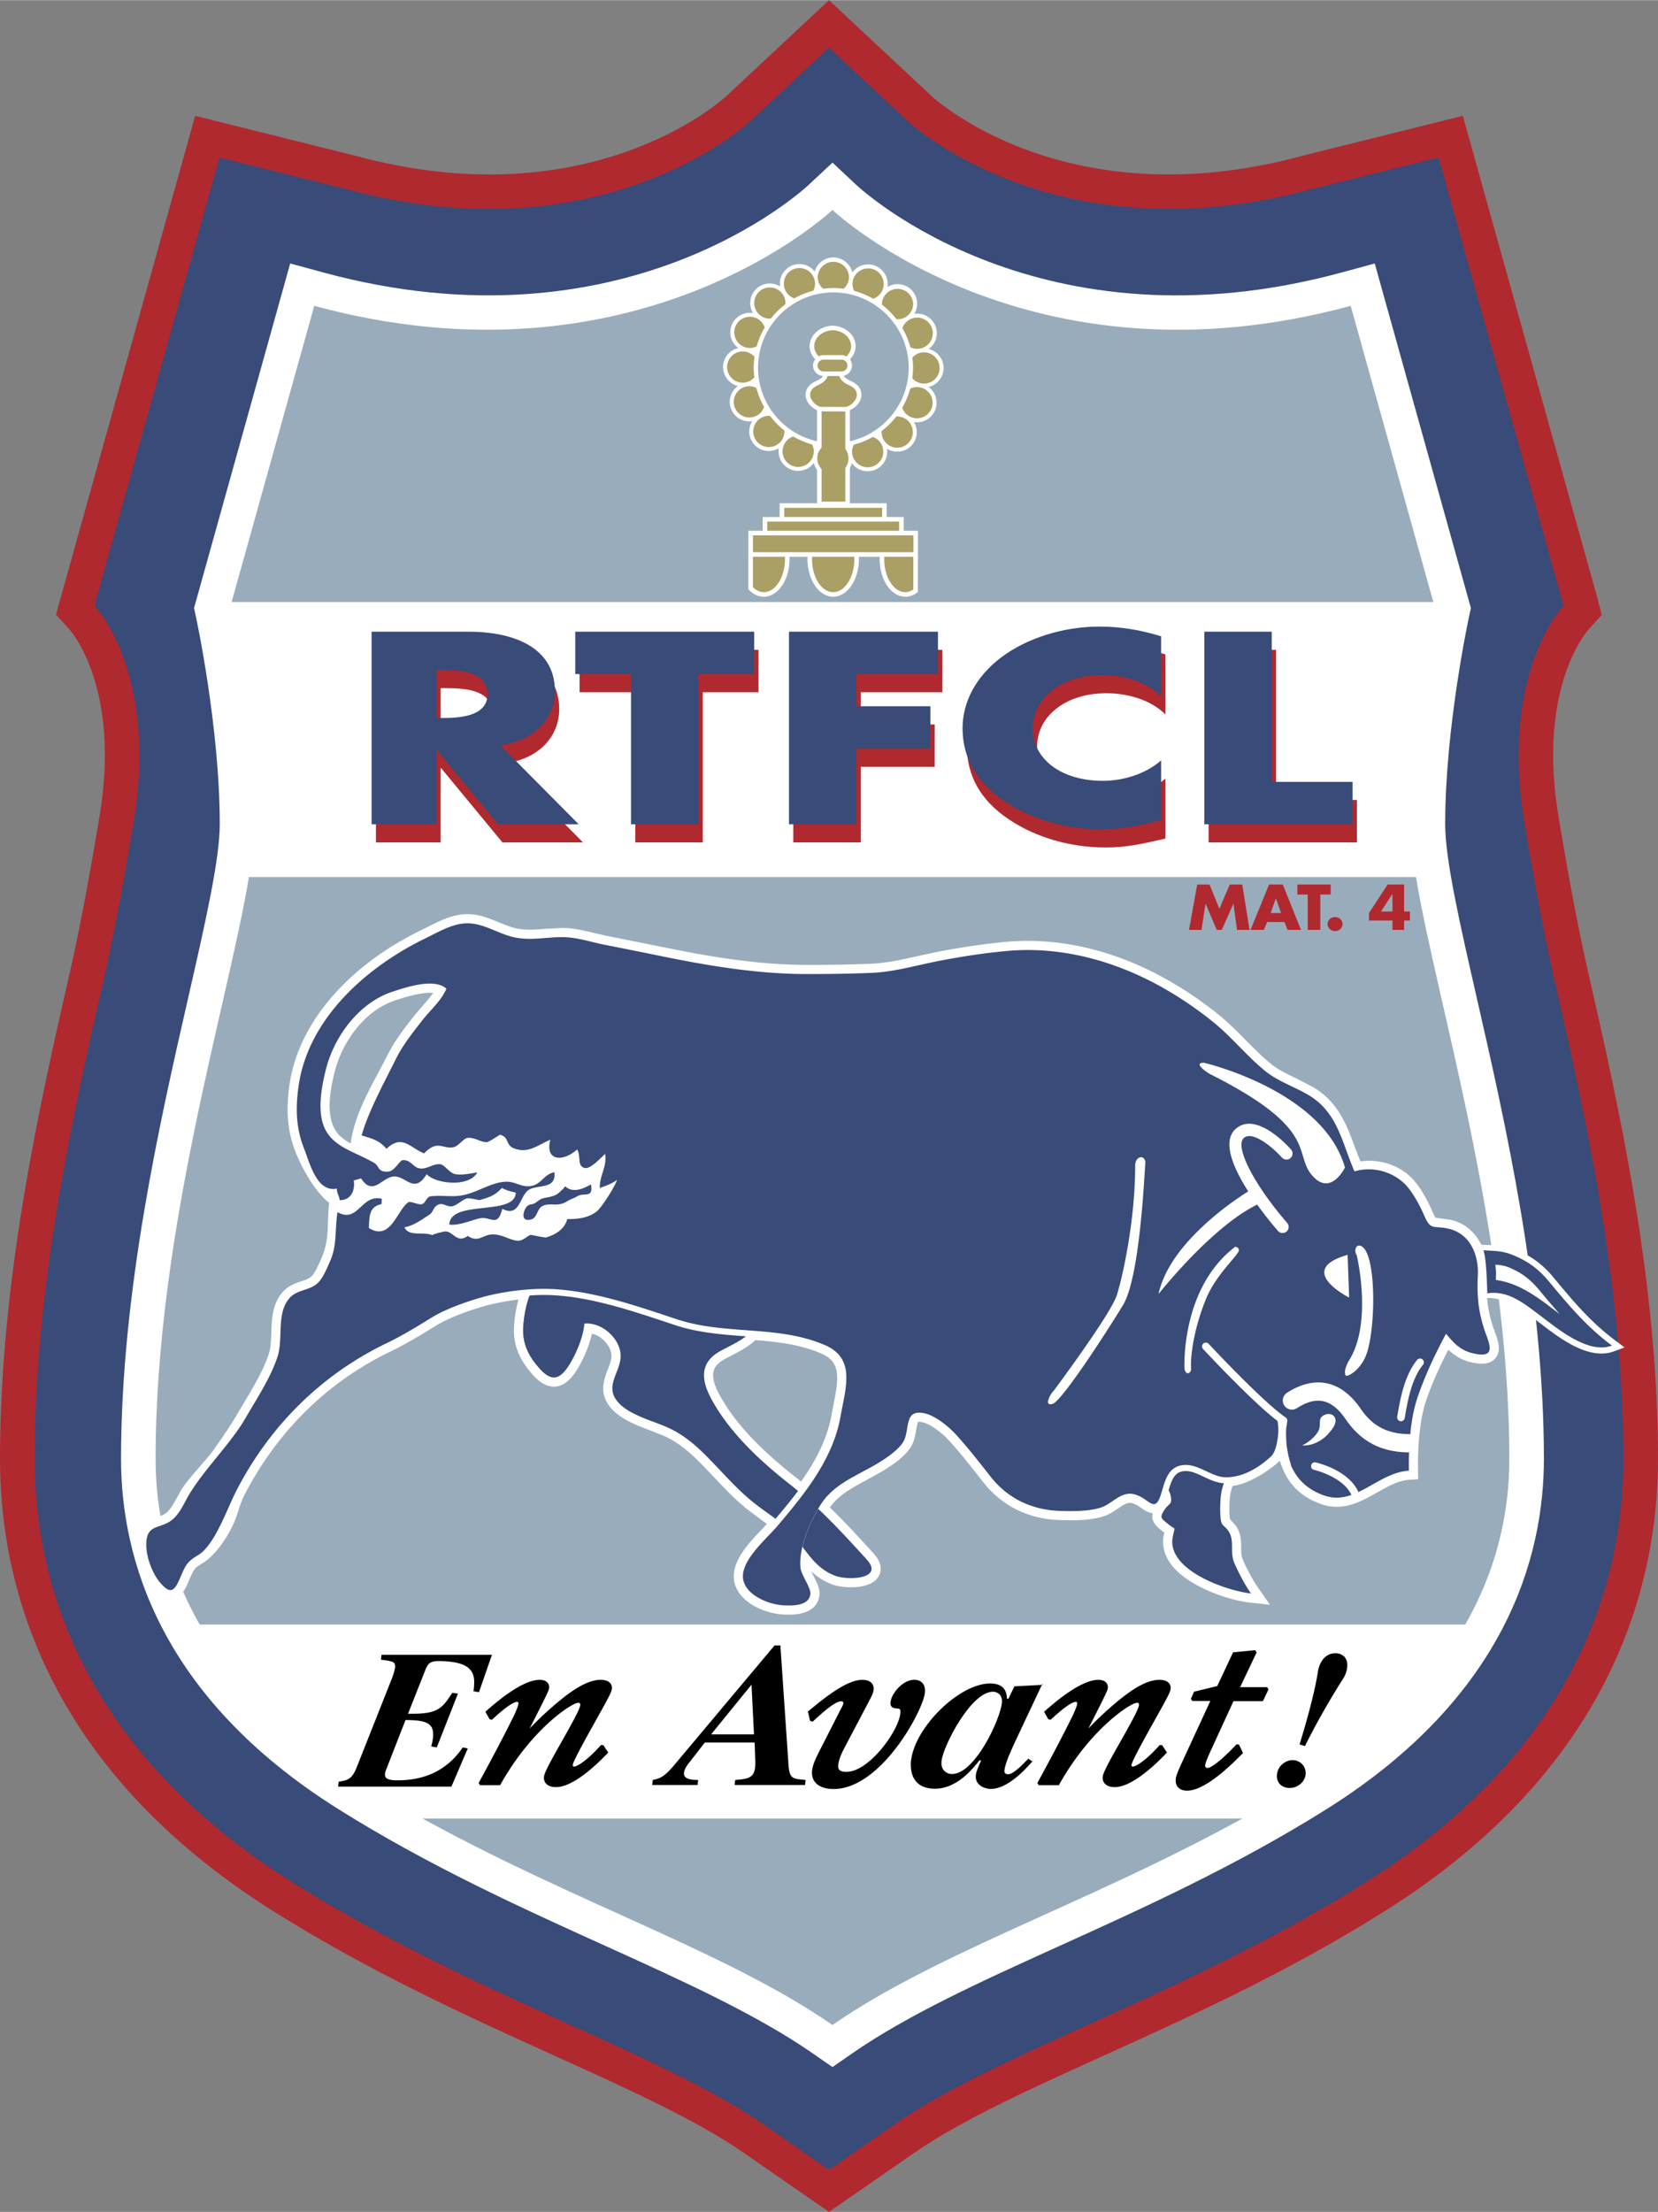
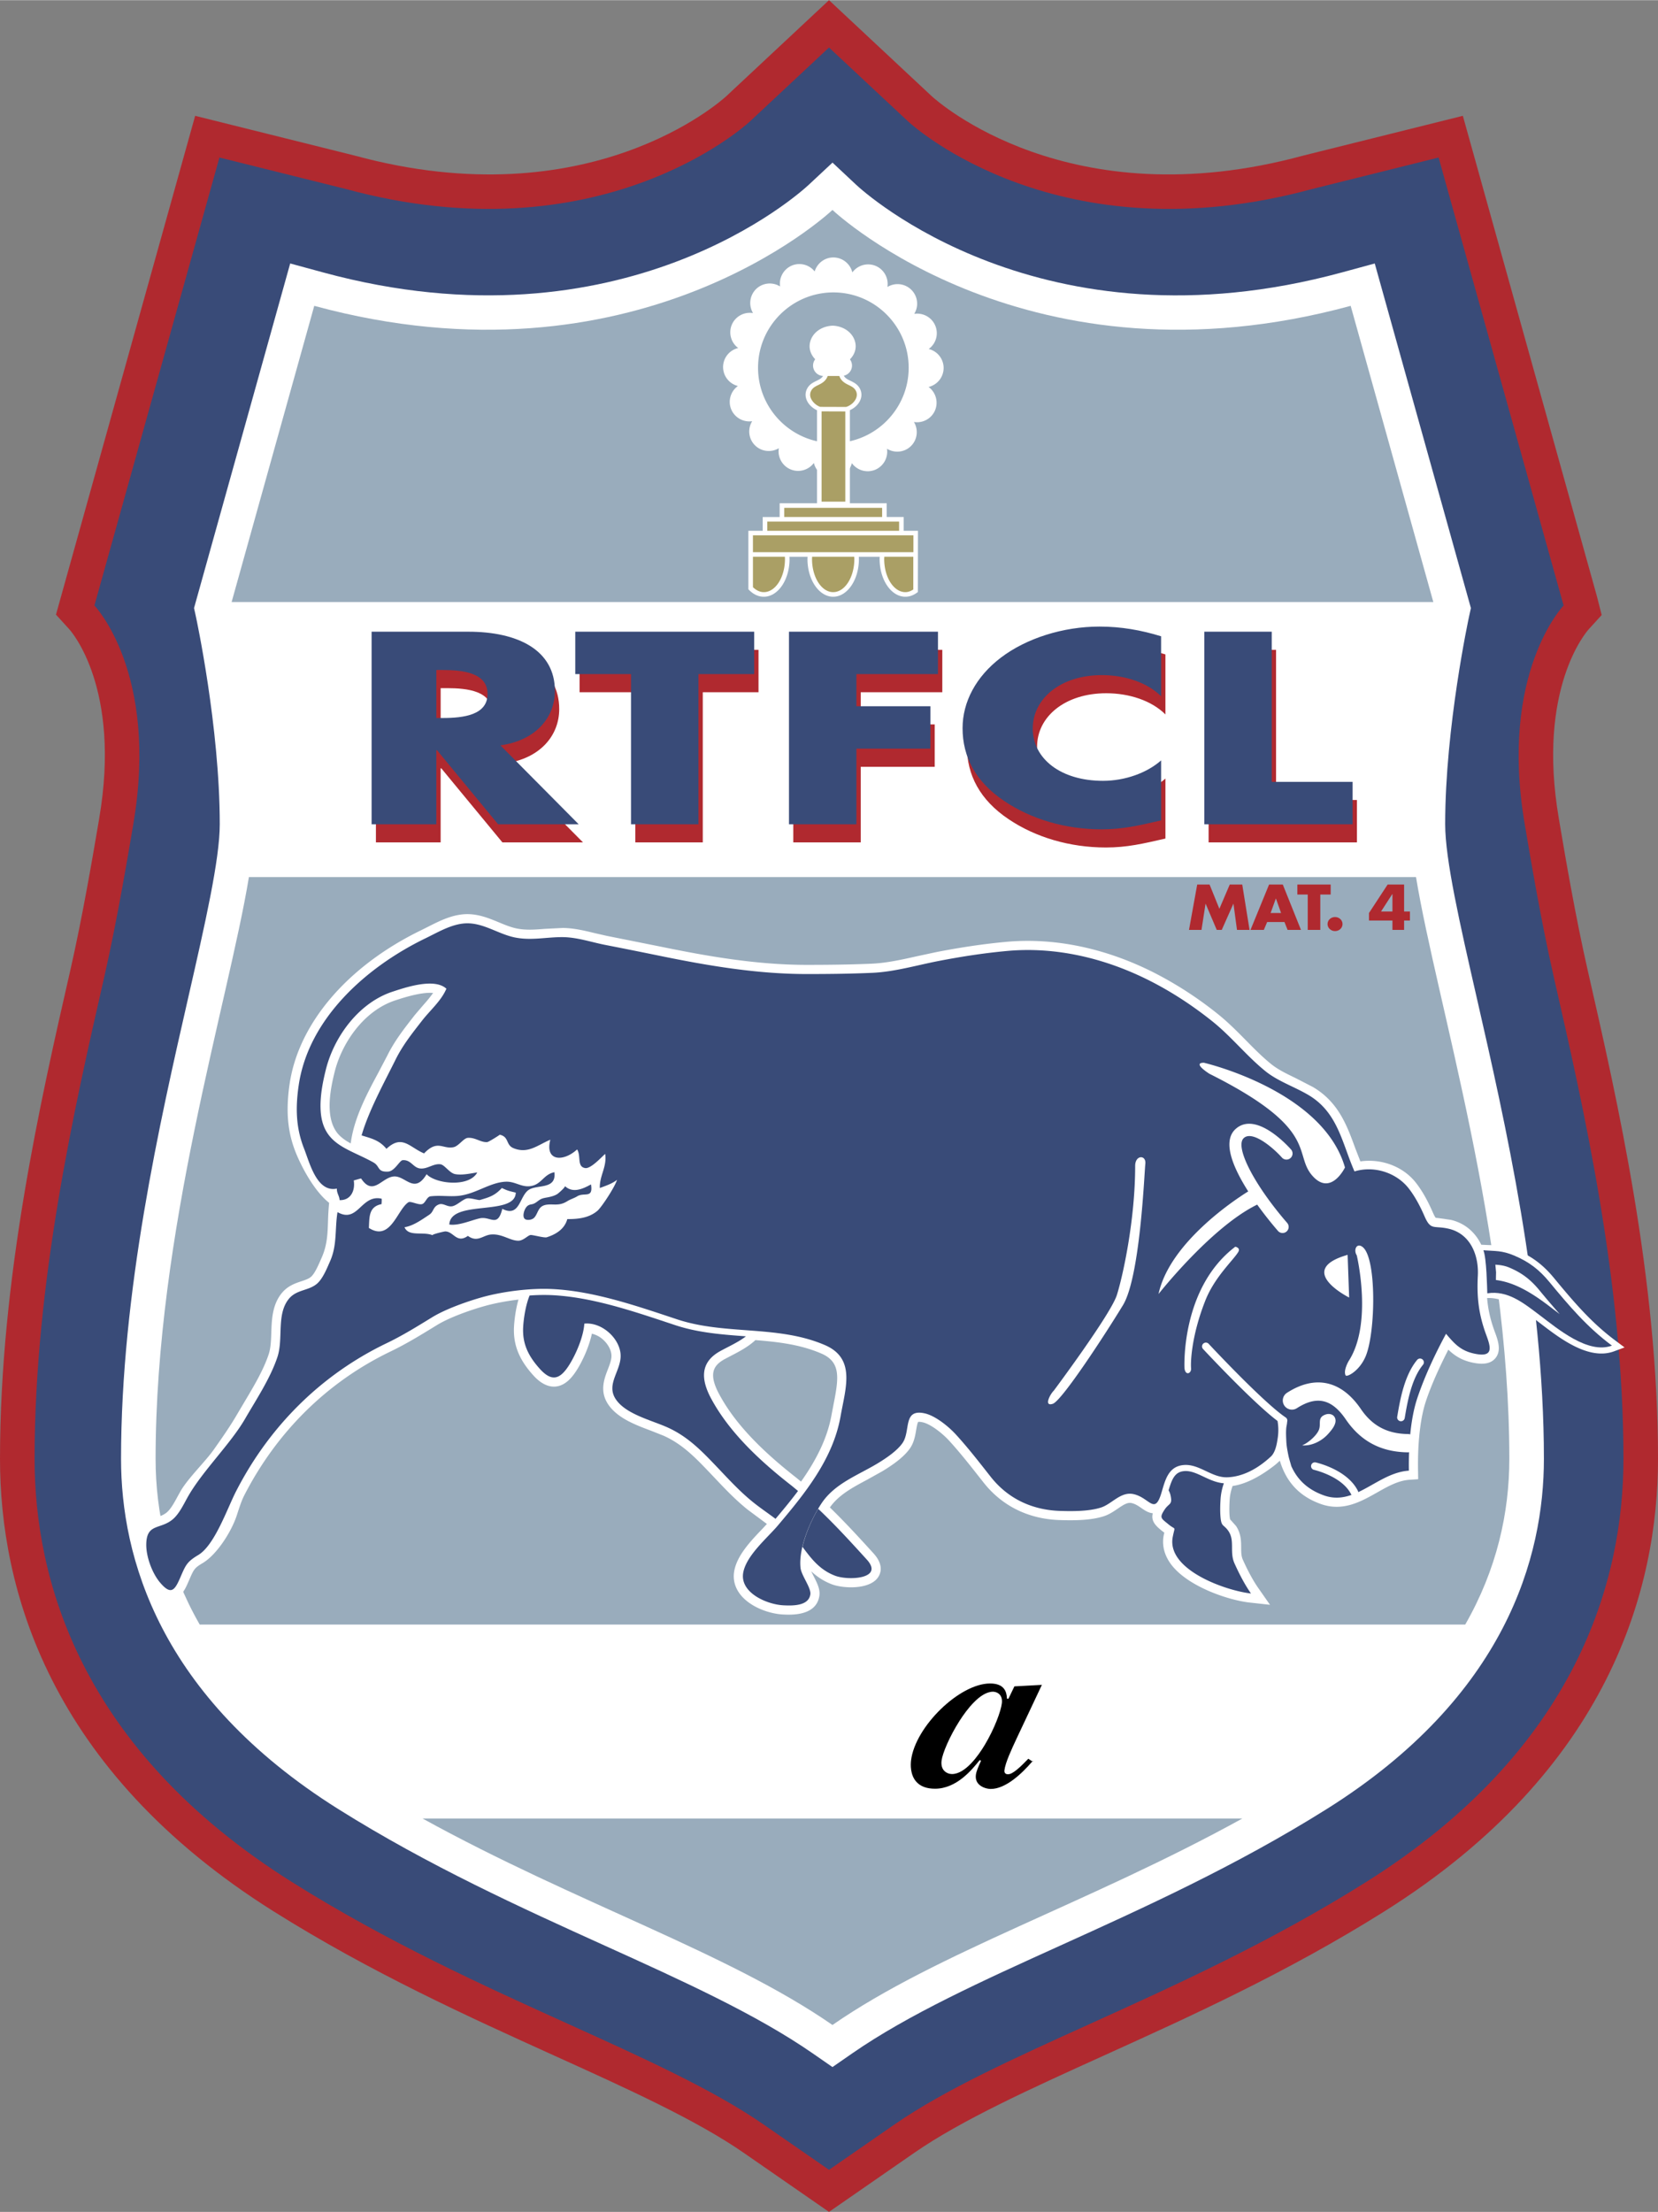
<svg xmlns="http://www.w3.org/2000/svg" width="1874" height="2500" viewBox="0 0 158.771 211.775">
  <rect x="0" y="0" width="158.771" height="211.775" fill="#808080" stroke="none" />
  <path d="M77.125 2.114L69.554 9.19c-.542.498-13.148 11.788-35.553 5.7l-15.313-3.816L5.36 58.836l1.267 1.391c.205.226 4.996 5.665 2.874 18.115l-.118.694c-.479 2.821-1.472 8.692-2.658 13.892C3.886 105.357 0 122.378 0 139.67c0 12.261 4.549 29.734 26.221 43.342 9.333 5.861 18.648 10.08 26.866 13.803 6.994 3.168 13.598 6.16 18.142 9.31l8.156 5.65 8.146-5.643c4.557-3.159 11.161-6.15 18.153-9.317 8.219-3.723 17.535-7.942 26.866-13.803 21.671-13.607 26.221-31.081 26.221-43.342 0-17.292-3.886-34.313-6.723-46.742-1.186-5.192-2.18-11.06-2.657-13.88l-.12-.706c-2.122-12.45 2.669-17.889 2.874-18.115l1.232-1.354-.458-1.801-12.836-45.998-15.313 3.816c-22.419 6.091-35.029-5.218-35.555-5.702l-2.252-2.104L79.386 0l-2.261 2.114z" fill="#b0292f" />
  <path d="M79.386 4.533l-7.586 7.09c-.587.541-14.504 13.028-38.666 6.462l-12.122-3.019L9.041 57.963s6.197 6.418 3.724 20.936c-.412 2.414-1.495 8.993-2.812 14.766-2.803 12.279-6.641 29.088-6.641 46.005 0 11.426 4.28 27.734 24.671 40.538 9.141 5.741 18.348 9.911 26.471 13.591 7.134 3.231 13.871 6.283 18.663 9.604l6.27 4.344 6.271-4.344c4.791-3.321 11.527-6.373 18.662-9.604 8.123-3.68 17.331-7.85 26.471-13.591 20.391-12.804 24.671-29.112 24.671-40.538 0-16.917-3.838-33.726-6.641-46.005-1.319-5.773-2.401-12.352-2.812-14.766-2.474-14.518 3.723-20.936 3.723-20.936l-11.971-42.897-12.121 3.019c-24.161 6.566-38.079-5.921-38.666-6.462l-2.27-2.121-5.318-4.969z" fill="#394b78" />
  <path d="M77.451 17.672c-.711.667-17.729 16.217-46.488 8.402l-3.174-.863-9.208 32.996.176.805c.022.104 2.287 10.585 2.287 19.888 0 3.38-1.399 9.51-3.02 16.609-2.715 11.891-6.433 28.176-6.433 44.162 0 9.338 3.607 22.735 20.794 33.527 8.664 5.44 17.6 9.489 25.485 13.061 7.484 3.39 14.553 6.592 19.962 10.341l1.886 1.307 1.886-1.307c5.409-3.749 12.478-6.951 19.963-10.341 7.884-3.571 16.821-7.62 25.484-13.06 17.187-10.792 20.794-24.189 20.794-33.527 0-15.986-3.718-32.271-6.433-44.162-1.621-7.099-3.021-13.229-3.021-16.609 0-9.302 2.265-19.783 2.288-19.888l.176-.804-9.208-32.996-3.174.863c-28.76 7.815-45.778-7.735-46.488-8.401l-2.265-2.122-2.269 2.119z" fill="#fff" />
  <path d="M137.256 57.628l-7.915-28.359c-30.743 8.354-49.248-8.83-49.624-9.183-.375.354-18.881 17.538-49.624 9.183L22.18 57.628h115.076zM40.464 174.107c14.662 8.087 29.217 12.815 39.253 19.77 10.036-6.955 24.59-11.682 39.253-19.77H40.464zM140.31 155.538c3.029-5.284 4.224-10.714 4.224-15.868 0-21.744-6.966-43.727-8.936-55.707H23.836c-1.97 11.98-8.936 33.963-8.936 55.707 0 5.154 1.195 10.584 4.225 15.868H140.31z" fill="#99acbc" />
  <path d="M42.197 65.874h.602c2.024 0 4.301.293 4.301 2.298s-2.277 2.298-4.301 2.298h-.602v-4.596zm6.136 7.213c3.384-.464 5.218-2.665 5.218-5.208 0-3.937-3.574-5.673-8.287-5.673h-9.266v18.438h6.198v-7.091h.063l5.852 7.091h7.717l-7.495-7.557zM67.297 80.644h-6.458V66.265h-5.338v-4.059h17.134v4.059h-5.337v14.379zM82.425 66.265v3.081h7.084v4.06h-7.084v7.238h-6.458V62.206h14.268v4.059h-7.81zM111.603 68.393c-1.318-1.321-3.46-2.03-5.667-2.03-3.954 0-6.624 2.25-6.624 5.111 0 2.91 2.702 5.012 6.723 5.012 2.108 0 4.217-.758 5.568-1.956v5.746c-2.141.49-3.69.856-5.701.856-3.46 0-6.754-.978-9.324-2.714-2.735-1.834-3.987-4.23-3.987-6.97 0-2.519 1.285-4.939 3.657-6.749 2.438-1.858 5.964-2.983 9.456-2.983 2.077 0 3.987.342 5.898.929v5.748zM122.196 76.584h7.743v4.059h-14.202V62.206h6.459v14.378z" fill="#b0292f" />
  <path d="M41.784 64.137h.602c2.024 0 4.301.293 4.301 2.298 0 2.006-2.276 2.298-4.301 2.298h-.602v-4.596zm6.135 7.214c3.384-.464 5.219-2.665 5.219-5.208 0-3.937-3.574-5.673-8.287-5.673h-9.266v18.437h6.198v-7.091h.063l5.851 7.091h7.717l-7.495-7.556zM66.884 78.906h-6.458V64.529h-5.338v-4.06h17.134v4.06h-5.337v14.377zM82.011 64.529v3.08h7.084v4.06h-7.084v7.238h-6.458V60.469h14.268v4.06h-7.81zM111.189 66.655c-1.318-1.32-3.46-2.029-5.667-2.029-3.954 0-6.624 2.249-6.624 5.11 0 2.91 2.702 5.013 6.722 5.013 2.108 0 4.217-.758 5.568-1.956v5.746c-2.141.49-3.69.856-5.701.856-3.46 0-6.754-.979-9.324-2.715-2.735-1.833-3.987-4.23-3.987-6.969 0-2.519 1.285-4.939 3.657-6.749 2.438-1.858 5.964-2.983 9.456-2.983 2.077 0 3.987.342 5.898.929v5.747zM121.783 74.848h7.743v4.059h-14.201V60.469h6.458v14.379z" fill="#394b78" />
  <path d="M154.709 128.358c-2.258-1.68-3.872-3.551-5.904-6.011-1.04-1.261-2.11-2.062-3.577-2.679-.993-.418-1.87-.445-2.718-.47l-.665-.031c-.582-1.214-1.593-2.074-2.914-2.381l-1.142-.163s-.269-.029-.303-.034c-.021-.021-.101-.111-.266-.488-.521-1.196-1.038-2.103-1.622-2.855-1.241-1.594-3.337-2.342-5.327-2.058l-.494-1.27c-.792-2.171-1.609-4.417-4.061-5.857l-1.652-.852c-.86-.414-1.672-.805-2.327-1.331-.853-.688-1.622-1.467-2.436-2.292-.837-.849-1.703-1.726-2.675-2.503a35.68 35.68 0 0 0-6.129-3.973c-4.65-2.355-9.559-3.373-14.194-2.939-2.085.195-4.178.501-6.585.965l-1.881.403c-1.436.322-2.92.656-4.377.719-1.794.078-3.707.113-6.202.113-4.816 0-9.519-.828-13.882-1.723l-5.259-1.052-1.197-.272c-.974-.236-1.981-.48-3.041-.487l-1.695.085c-.94.075-1.828.146-2.725-.04-.55-.113-1.1-.34-1.682-.582-.864-.357-1.756-.726-2.778-.781-1.485-.08-2.827.603-4.012 1.205l-.623.312c-7.067 3.419-11.79 8.937-12.633 14.76a16.676 16.676 0 0 0-.187 2.396c0 1.487.248 2.802.754 4.088.532 1.347 1.759 3.725 3.221 4.876-.06.587-.091 1.153-.107 1.695-.039 1.256-.073 2.341-.603 3.541l-.089.204c-.228.523-.574 1.313-.916 1.624-.23.209-.56.318-.941.445-.579.192-1.299.432-1.869 1.12-.922 1.117-.971 2.541-1.014 3.797-.026.757-.051 1.472-.246 2.062-.508 1.535-1.446 3.103-2.352 4.62l-.678 1.145c-.664 1.146-1.424 2.227-2.229 3.372-.803 1.143-2.459 2.729-3.183 3.979l-.288.518c-.307.57-.657 1.215-1.048 1.533-.292.237-.61.346-.946.461-.78.268-1.848.635-1.881 2.562v.076c0 1.394.647 3.151 1.556 4.209.446.519 1.056 1.099 1.828.981.862-.13 1.248-1.013 1.528-1.659l.073-.167c.451-1.042.5-1.151 1.313-1.637 1.337-.799 2.743-2.998 3.256-4.581.231-.715.45-1.392.707-1.89 3.134-6.109 7.971-10.869 13.988-13.766 1.513-.729 2.809-1.523 4.181-2.364l.287-.176c1.207-.741 3.212-1.444 4.562-1.821.99-.275 2.118-.487 3.242-.619-.319 1.103-.407 2.229-.425 2.526-.107 1.715.44 3.149 1.774 4.649.274.309 1.11 1.249 2.201 1.153 1.011-.09 1.683-1.005 2.1-1.685.519-.846 1.11-2.137 1.38-3.378.333.087.667.23.972.484.518.431.853 1.003.897 1.533.002.037.005.073.005.111 0 .4-.171.838-.349 1.299-.199.514-.441 1.137-.441 1.817 0 .496.129 1.021.496 1.555.891 1.296 2.585 1.932 4.078 2.492l1.221.484c1.804.814 3.045 2.112 4.359 3.487l.541.57c.978 1.033 1.989 2.102 3.165 3.037l1.274.947.54.403-.452.489c-1.071 1.119-2.404 2.511-2.675 4.018-.146.808.061 1.592.598 2.267.968 1.215 2.794 1.834 4.083 1.896.787.038 3.18.151 3.472-1.789.011-.076.016-.151.016-.228 0-.542-.276-1.082-.565-1.65a12.989 12.989 0 0 1-.234-.472c.538.5 1.175.945 1.992 1.252 1.069.401 3.596.527 4.41-.674.263-.387.557-1.201-.431-2.289-1.507-1.659-2.804-3.061-4.181-4.402.836-1.191 2.147-1.897 3.538-2.639l1.503-.838c1.318-.8 2.157-1.499 2.639-2.198.384-.558.494-1.218.583-1.749.042-.249.11-.654.191-.762.018-.006.117-.033.414.03.752.159 1.875 1.027 2.55 1.763 1.031 1.127 2.001 2.36 2.939 3.553l.357.453c1.783 2.26 4.312 3.504 7.315 3.597 1.379.043 2.957.033 4.199-.367.506-.163.945-.46 1.33-.722.572-.389.941-.624 1.326-.541.364.078.667.287.959.49.303.209.661.453 1.08.487a1.322 1.322 0 0 0-.047.325c0 .492.316.871.827 1.283l.184.148s.061.044.137.096l-.057.253c-.04.208-.061.416-.061.624 0 .739.254 1.468.748 2.139 1.559 2.116 5.438 3.45 7.568 3.685l1.923.212-1.108-1.585c-.495-.708-.984-1.603-1.494-2.732-.155-.346-.157-.722-.16-1.159-.003-.604-.008-1.355-.493-2.071l-.551-.618-.018-.016-.04-.249c-.021-.207-.031-.443-.031-.711s.01-.568.031-.904c.029-.484.129-.896.28-1.331 1.178-.168 2.502-.81 3.942-1.916.217-.166.407-.335.584-.505.537 1.786 1.642 3.335 3.929 4.148 2.107.749 3.845-.233 5.377-1.1 1.046-.592 2.035-1.151 3.109-1.221l.833-.055-.014-.834a38.86 38.86 0 0 1-.005-.588c0-2.446.268-4.583.764-6.065.505-1.511 1.255-3.176 2.142-4.916.571.545 1.244 1.007 2.29 1.232.672.145 1.63.26 2.199-.396.253-.292.344-.632.344-.984 0-.532-.208-1.09-.377-1.546-.415-1.12-.651-2.131-.742-3.249 1.614-.083 3.264 1.042 4.696 2.119l.461.352c1.831 1.402 4.596 3.521 6.997 2.63l1.009-.373-.861-.643zm-74.886 6.085l-.191 1.002c-.416 2.36-1.576 4.495-2.924 6.404l-.459-.377c-3.623-2.833-5.964-5.367-7.37-7.974-1.065-1.976-.566-2.777.509-3.374l.677-.356c.768-.396 1.611-.847 2.272-1.468 2.208.176 4.307.423 6.298 1.278 1.892.811 1.696 2.301 1.188 4.865zM39.724 97.168l-.191.246c-.907 1.165-1.764 2.265-2.457 3.667l-.91 1.732c-1.114 2.06-2.296 4.357-2.58 6.651-.478-.241-1.019-.638-1.309-1.023-.417-.554-.646-1.261-.701-2.163a7.503 7.503 0 0 1-.013-.424c0-1.138.254-2.317.486-3.245.668-2.679 2.727-5.834 5.819-6.844l.086-.028c.678-.222 2.446-.791 3.52-.673a13.18 13.18 0 0 1-.917 1.129l-.833.975zM118.362 146.096l-.032-.048.032.048z" fill="#fff" />
-   <path d="M125.028 169.888c-.071.667-.696 1.295-1.531 1.295-.815 0-1.291-.573-1.213-1.295.094-.87.871-1.37 1.483-1.37.797 0 1.337.667 1.261 1.37zM43.228 171.054H32.379l.054-.472c.797-.132 1.255-.188 1.718-1.359l3.357-8.471c.056-.15.283-.773.314-1.056.068-.604-.144-.642-1.34-.793l.053-.472h10.574l-1.244 3.585-.519-.094c.157-1.396.324-2.888-3.377-2.888-.822 0-1.014.303-1.229.832l-1.666 4.208c2.872.056 3.225-.472 4.238-2l.54.075-2.025 5.151-.538-.094a4.49 4.49 0 0 0 .164-.755c.154-1.377-.409-1.773-2.622-1.773l-1.538 3.943c-.142.396-.403.981-.422 1.151-.046.415.1.679 1.197.679 2.35 0 4.629-.773 6.247-3.151l.479.094-1.566 3.66zM68.1 166.05l3.864-4.757.239 4.757H68.1zm9.048 4.365c-1.361-.118-1.561-.118-1.657-1.684l-.761-11.197h-.555l-9.656 11.511c-.959 1.135-1.371 1.233-2.008 1.37l-.06.489h4.347l.06-.489c-.422 0-1.442 0-1.358-.686.043-.353.286-.705.443-.9l1.552-1.997h4.769c.077 2.095.077 2.095.028 2.486-.117.959-.878 1.019-1.886 1.097l-.06.489h6.742l.06-.489zM57.538 160.826c-1.37 0-2.914 1.139-4.105 2.13a31.283 31.283 0 0 0-2.713 2.535c1.817-3.563 1.834-3.667 1.86-3.875a.647.647 0 0 0-.153-.515c-.11-.125-.327-.274-.735-.274-1.706 0-4.189 2.163-5.125 2.978l-.09.078.059.104.354.625.227.034c1.591-1.484 2.184-1.707 2.396-1.707.044 0 .085.017.11.045.025.028.034.069.027.122-.012.089-.075.378-.416 1.115-1.103 2.242-2.336 4.535-3.397 6.483l.128.215H47.891l.042-.074c2.964-5.301 6.828-7.815 7.435-7.815.054 0 .127.009.162.05.031.035.042.103.031.19-.055.429-.958 2.029-1.756 3.44-.885 1.566-1.65 2.919-1.707 3.364-.035.274.027.502.183.68.267.303.713.348.957.348 1.605 0 3.776-2.021 4.927-3.226l.079-.084-.063-.098-.399-.606-.232-.017c-1.365 1.546-2.331 2.065-2.562 2.065-.037 0-.086-.006-.113-.036-.023-.026-.032-.075-.025-.131.05-.392 1.31-2.646 2.228-4.292.677-1.211 1.261-2.256 1.392-2.587.066-.143.103-.266.121-.404a.67.67 0 0 0-.159-.545c-.182-.203-.499-.315-.894-.315zM111.041 160.826c-1.369 0-2.912 1.139-4.105 2.13a31.118 31.118 0 0 0-2.711 2.535c1.816-3.563 1.833-3.667 1.859-3.875a.646.646 0 0 0-.152-.515c-.111-.125-.328-.274-.736-.274-1.707 0-4.189 2.163-5.124 2.978l-.09.078.059.104.353.625.227.034c1.59-1.484 2.184-1.707 2.396-1.707.043 0 .085.017.111.045.024.028.034.069.027.122-.013.09-.076.38-.417 1.115-1.105 2.247-2.337 4.538-3.397 6.483l.129.215h1.925l.042-.074c2.965-5.301 6.829-7.815 7.435-7.815.055 0 .127.009.163.05.022.024.046.078.031.19-.055.429-.959 2.029-1.756 3.44-.886 1.566-1.65 2.919-1.707 3.364-.035.274.027.503.183.681.267.302.714.347.957.347 1.606 0 3.775-2.021 4.926-3.226l.081-.084-.064-.098-.398-.606-.232-.017c-1.364 1.546-2.331 2.065-2.562 2.065-.037 0-.086-.006-.112-.036-.023-.026-.033-.075-.026-.131.05-.392 1.309-2.646 2.228-4.292.677-1.211 1.261-2.256 1.391-2.587.066-.142.103-.265.121-.403a.671.671 0 0 0-.159-.546c-.183-.203-.5-.315-.896-.315zM87.551 160.826c-1.099 0-2.16 1.282-2.271 2.119-.011.086-.039.29.091.442.089.106.232.165.425.173.18.016.325.03.379.097.053.067.063.218.032.452-.224 1.693-2.999 5.531-5.156 5.531-.335 0-.564-.067-.68-.2-.125-.143-.114-.362-.091-.538.051-.388.229-.877.528-1.455l2.426-4.605.051-.097c.155-.298.331-.635.372-.946a.793.793 0 0 0-.177-.646c-.187-.214-.498-.327-.896-.327-1.519 0-3.656 1.756-5.071 2.918l-.081.066-.07.058.021.088.193.808.24.074c.899-.826 2.13-1.954 2.739-1.954.08 0 .134.017.164.05.044.05.037.136.033.162-.009.071-.049.205-.183.433l-2.208 4.33-.06.125c-.215.451-.46.961-.529 1.482-.063.486.042.892.317 1.204.347.397.961.615 1.726.615 4.528 0 8.511-7.394 8.745-9.167.054-.413-.023-.752-.224-.98-.18-.204-.452-.312-.785-.312zM121.343 161.531h-2.588l1.583-3.336-.146-.208-2.027.198-.083.008-.036.075-1.48 3.156-2.155.525-.07.017-.029.066-.272.615.133.205h1.731l-2.886 6.249-.088.208c-.144.338-.293.688-.332.991-.042.329.028.608.205.809.192.218.492.333.87.333 1.784 0 4.329-2.567 5.287-3.534l.073-.073-.045-.093-.339-.705-.239-.035c-.998 1.091-2.341 2.267-2.773 2.267a.246.246 0 0 1-.186-.074c-.04-.044-.054-.111-.043-.195.024-.192.142-.511.418-1.135l2.292-4.994h2.817l.041-.083.5-1.048-.133-.209zM124.448 167.019c.577-1.907 1.431-4.832 1.753-6.96.121-.778.6-1.778 1.693-1.778.316 0 1.244.167 1.113 1.37a2.49 2.49 0 0 1-.371 1.037c-.357.555-2.168 3.424-3.667 6.479l-.521-.148zM99.812 161.224l-.042.088.098-.004zM97.104 161.458l.034-.002.015-.031zM98.434 168.358l.04.027.034-.035-.074.008z" />
  <path d="M96.524 169.871c-.122 0-.213-.034-.272-.101-.06-.068-.083-.164-.067-.287.093-.741.688-2.012 1.166-3.034l.075-.161 2.345-4.977-2.632.144-.553 1.149-.016.032h-.141l-.004-.054c-.036-.603-.243-1.404-1.616-1.404-2.921 0-7.164 4.123-7.565 7.353-.049.393-.099 1.38.499 2.055.392.444.994.669 1.792.669 2.072 0 3.543-1.826 4.251-2.703l.009-.012.014-.006.052-.021.076.077-.007.016c-.273.616-.438.989-.479 1.321-.043.342.038.631.239.859.343.389.924.491 1.183.491 1.412 0 2.938-1.42 3.984-2.635l-.384-.258c-.792.818-1.486 1.487-1.949 1.487zm-.587-6.79c-.096.763-.701 2.416-1.635 3.978-.625 1.042-1.862 2.791-3.143 2.791-.225 0-.543-.088-.761-.335-.205-.231-.282-.552-.232-.954.085-.682.755-2.298 1.729-3.82.665-1.037 1.962-2.776 3.199-2.776.04 0 .397.008.644.286.175.199.241.478.199.83zM98.902 168.594l-.043.049.055.038-.012-.087z" />
  <path d="M114.645 84.678h1.184l.939 2.323.994-2.323h1.196l.7 4.345h-1.203l-.337-2.5h-.012l-1.111 2.5h-.479l-1.062-2.5h-.012l-.387 2.5h-1.197l.787-4.345zM122.676 87.404h-1l.498-1.383h.012l.49 1.383zm.325.864l.3.755h1.282l-1.742-4.345h-1.313l-1.779 4.345h1.276l.319-.755h1.657zM126.433 89.023h-1.204v-3.388h-.993v-.957h3.19v.957h-.994v3.388zM128.562 88.464c0 .369-.318.673-.718.673-.399 0-.718-.305-.718-.673 0-.375.319-.675.718-.675.4.001.718.301.718.675zM133.341 87.26h-1.092l1.08-1.671h.012v1.671zm1.117 0v-2.582h-1.577l-1.786 2.726v.72h2.246v.899h1.117v-.899h.558v-.864h-.558z" fill="#b0292f" />
  <path d="M148.355 122.718c-.955-1.155-1.933-1.915-3.353-2.512-1.199-.505-1.798-.417-2.952-.507.304.729.356 3.611.375 4.122 1.972-.307 3.478.936 5.032 2.104 1.691 1.273 4.606 3.753 6.903 2.902-2.392-1.78-4.1-3.804-6.005-6.109z" fill="#394b78" />
  <path d="M143.264 121.811l-.01.397-.003.339c1.804.222 3.446 1.253 4.952 2.386l.474.361c.218.167.449.34.681.512a79.644 79.644 0 0 1-1.959-2.297c-.853-1.031-1.686-1.656-2.877-2.158-.443-.186-.871-.243-1.325-.275l.067.735z" fill="#fff" />
  <path d="M78.35 144.452c-.607 1.024-1.201 2.353-1.504 3.642.854 1.156 1.675 2.223 3.136 2.771 1.271.478 4.706.3 3.022-1.553-1.535-1.689-3.032-3.327-4.654-4.86zM74.265 145.415c.701-.831 1.44-1.72 2.153-2.669-.235-.196-.467-.394-.71-.584-2.92-2.284-5.857-5.015-7.601-8.249-.96-1.782-1.124-3.458.855-4.555.774-.429 1.732-.85 2.47-1.42l-.058-.005c-2.217-.164-4.509-.335-6.71-1.064l-.701-.233c-3.643-1.21-7.409-2.462-11.117-2.642a18.36 18.36 0 0 0-2.131.036c-.385.939-.565 2.191-.614 2.969-.1 1.605.467 2.79 1.555 4.012 1.175 1.322 1.982 1.086 2.899-.408.655-1.068 1.325-2.677 1.401-3.881 1.643-.166 3.339 1.354 3.469 2.906.131 1.563-1.463 2.871-.44 4.359.978 1.422 3.406 1.983 4.937 2.673 1.923.867 3.225 2.207 4.632 3.679 1.164 1.217 2.283 2.464 3.619 3.527.681.543 1.402 1.027 2.092 1.549zM117.638 146.588c-.448-.661-.667-.378-.756-1.288-.055-.557-.037-1.197-.002-1.755a5.645 5.645 0 0 1 .319-1.535c-.721-.057-1.347-.352-1.957-.639-.638-.301-1.242-.585-1.862-.526-.877.084-1.152.753-1.474 1.835.078.145.145.299.185.478.207.939-.139.725-.562 1.363-.536.807-.339.837.389 1.438.696.574.602.066.384 1.191-.607 3.141 5.073 5.143 7.491 5.41-.614-.878-1.141-1.914-1.574-2.874-.498-1.097.051-2.165-.581-3.098z" fill="#394b78" />
  <path d="M121.316 112.481c.246.882 1.658 3.755 2.856 2.729.665-.571-.039-1.383-.672-1.497-.879-.158-1.617-.532-2.184-1.232z" fill="#fff" />
  <path d="M44.806 118.32c-1.082.772-1.357-.43-2.179-.426-.092 0-1.36.296-1.19.368-.925-.389-2.301.177-2.7-.769.853-.142 1.628-.708 2.364-1.193.455-.299.335-.754.916-.987.448-.179.837.301 1.357.155.468-.132.966-.668 1.369-.739.308-.055 1.082.194 1.217.154.879-.257 1.414-.405 2.098-1.147.603.28.653.279 1.332.442-.04 2.288-6.247.624-6.364 3.055.915.139 2.157-.434 2.933-.596 1.025-.214 1.689.934 2.142-.906 1.664.835 1.624-1.13 2.483-1.782.787-.596 2.718 0 2.506-1.723-.984.188-1.209 1.07-2.107 1.293-.982.244-1.582-.422-2.536-.387-1.524.055-2.891 1.182-4.532 1.355-.875.092-1.741-.065-2.682.044-.37.043-.489.649-.808.745-.367.11-1.099-.319-1.324-.169-1.075.716-1.693 3.782-3.777 2.453.057-1.049-.028-2.027 1.213-2.282.004-.053.035-.511.001-.52-1.965-.436-2.247 2.406-4.218 1.287-.266 1.621-.017 3.131-.709 4.698-.294.668-.685 1.641-1.218 2.123-.806.729-1.971.565-2.722 1.473-1.222 1.48-.518 3.807-1.103 5.576-.674 2.035-2.03 4.075-3.104 5.928-1.374 2.371-4.009 4.93-5.412 7.351-.419.725-.872 1.75-1.541 2.292-1.194.969-2.47.352-2.504 2.358-.02 1.191.565 2.793 1.345 3.699 1.012 1.179 1.37.735 1.888-.455.536-1.231.632-1.545 1.74-2.207 1.582-.944 2.768-4.434 3.633-6.119 3.188-6.215 8.139-11.147 14.388-14.155 1.576-.758 2.926-1.602 4.39-2.499 1.282-.786 3.356-1.518 4.785-1.917 1.996-.557 4.629-.883 6.698-.782 4.036.195 8.18 1.647 11.973 2.903 4.611 1.526 9.63.525 14.132 2.457 2.997 1.286 1.996 4.097 1.515 6.824-.72 4.087-3.407 7.383-6.014 10.468-.986 1.167-3.01 2.854-3.307 4.5-.347 1.928 2.273 3.057 3.861 3.133.832.04 2.395.083 2.564-1.044.095-.63-.862-1.809-.94-2.55-.202-1.933.972-4.593 1.999-6.152 1.271-1.929 3.508-2.707 5.401-3.855.763-.463 1.847-1.183 2.372-1.946.792-1.149.012-3.28 2.09-2.841 1.039.219 2.309 1.258 3.015 2.029 1.184 1.293 2.256 2.681 3.338 4.055 1.667 2.112 3.989 3.181 6.655 3.265 1.201.038 2.752.044 3.903-.325 1.047-.337 1.885-1.548 3.107-1.286 1.551.333 2.032 2.068 2.688-.139.345-1.157.637-2.503 2.095-2.642 1.514-.146 2.698 1.221 4.204 1.171 1.378-.044 2.838-.729 4.22-2.029.408-.432.533-1.195.61-1.729a5.027 5.027 0 0 0-.018-1.634c-2.354-1.766-6.933-6.678-7.138-6.897a.366.366 0 0 1 .536-.498c.052.057 5.255 5.638 7.384 7.059a.362.362 0 0 1 .137.42c-.006.207-.071.455-.08.553-.044.455-.017.881.004 1.337.02.438.106.873.191 1.297.068.34.189.689.278 1.037.542 1.227 1.488 2.235 3.131 2.82.953.339 1.816.243 2.648-.05-.018-.021-.038-.039-.05-.065-.86-1.719-3.541-2.331-3.568-2.336a.366.366 0 0 1 .157-.713c.124.027 3.046.69 4.063 2.724.021.041.03.084.035.127 1.554-.721 3.044-1.938 4.852-2.056-.01-.559-.006-1.155.016-1.767a.896.896 0 0 1-.129.012c-2.567-.033-4.508-1.066-5.933-3.157-1.337-1.962-2.779-2.292-4.679-1.071a.876.876 0 1 1-.947-1.474c2.697-1.734 5.209-1.181 7.075 1.559 1.094 1.606 2.526 2.366 4.508 2.391a.862.862 0 0 1 .217.033c.118-1.221.329-2.431.678-3.473.702-2.093 1.701-4.223 2.75-6.158.8.944 1.388 1.614 2.697 1.896 1.849.397 1.614-.543 1.161-1.765-.729-1.964-.922-3.62-.813-5.688.105-1.993-.732-4.021-2.784-4.5-1.448-.337-1.709.201-2.315-1.186-.401-.919-.888-1.866-1.511-2.668-1.18-1.517-3.317-2.212-5.201-1.636-1.204-2.735-1.588-5.66-4.432-7.33-1.341-.788-2.904-1.308-4.084-2.257-1.807-1.456-3.267-3.322-5.108-4.794-1.858-1.484-3.855-2.8-5.978-3.875-4.227-2.142-8.97-3.293-13.717-2.849-2.23.208-4.304.53-6.501.954-2.106.406-4.214 1.043-6.387 1.137-2.088.091-4.143.114-6.239.114-4.756 0-9.417-.789-14.059-1.74a573.124 573.124 0 0 0-5.25-1.051c-1.343-.263-2.696-.735-4.076-.744-1.555-.01-3.017.353-4.592.028-1.475-.305-2.806-1.265-4.329-1.346-1.491-.079-2.909.802-4.207 1.43-5.623 2.721-11.215 7.661-12.148 14.097-.306 2.114-.274 4.036.516 6.036.536 1.359 1.224 4.236 3.144 3.833-.025.437.252.719.258 1.104 1.054.041 1.514-.895 1.358-1.883.243-.067.488-.145.701-.193 1.166 1.765 1.988-.134 3.165-.191 1.107-.053 1.94 1.732 3.11-.214.858.924 4.064 1.289 4.852-.169-.617.09-1.455.288-2.126.159-.534-.103-.995-.883-1.396-.939-.688-.094-1.243.478-1.957.398-.668-.074-.867-.854-1.665-.792-.299.023-.759 1.062-1.402 1.094-1.064.053-.733-.508-1.414-.887-2.405-1.34-4.84-1.675-5.038-4.947-.081-1.334.204-2.753.498-3.933.795-3.187 3.18-6.415 6.397-7.465 1.254-.41 3.998-1.341 5.146-.28-.492 1.16-1.558 2.064-2.327 3.053-.964 1.241-1.854 2.347-2.554 3.764-.985 1.994-2.567 4.869-3.239 7.229.91.285 1.692.443 2.38 1.285 1.509-1.413 2.202-.147 3.602.438 1.294-1.352 1.78-.384 2.817-.594.499-.101.96-.862 1.368-.894.732-.058 1.246.46 1.871.402.143-.013 1.222-.698 1.19-.704.922.206.553.979 1.326 1.293 1.393.566 2.323-.316 3.518-.812-.538 2.081 1.251 2.135 2.565.929.402.618-.046 1.66.779 1.784.536.081 1.566-1.059 1.908-1.356.191 1.233-.553 2.085-.511 3.265.51-.191 1.183-.408 1.646-.782-.203.683-1.468 2.607-1.864 2.953-.754.655-1.761.817-2.896.804-.255.942-1.072 1.461-1.971 1.743-.231.072-1.309-.227-1.529-.219-.269.011-.689.556-1.206.548-.808-.013-1.536-.676-2.585-.596-.791.058-1.299.807-2.229.133z" fill="#394b78" />
  <path d="M55.261 114.54c-.251.16-.638.272-.916.446-.391.244-.7.332-1.173.332-.475 0-1.021-.071-1.387.259-.338.306-.394.926-.797 1.122a.943.943 0 0 1-.313.086c-.252.017-.473-.026-.531-.289-.059-.266.069-.664.223-.883.147-.208.306-.281.549-.319.356-.058.558-.32.854-.479.241-.129.55-.153.812-.212.275-.062.544-.138.785-.288.094-.057.815-.683.726-.768.744.705 1.684.299 2.501-.156.231 1.41-.66.717-1.333 1.149z" fill="#394b78" />
  <path d="M135.704 130.198c-1.24 1.5-1.639 3.863-1.904 5.428a.365.365 0 1 0 .719.122c.252-1.488.632-3.737 1.747-5.085a.366.366 0 0 0-.049-.514.364.364 0 0 0-.513.049zM115.284 101.742s11.4 2.64 13.511 10.029c0 0-1.372 2.851-3.166.739-1.794-2.111.739-4.434-9.818-9.713 0 0-1.689-1.055-.527-1.055z" fill="#fff" />
  <path d="M122.771 110.837a.584.584 0 0 0 .875-.772c-.338-.384-3.362-3.698-5.301-2-1.362 1.191-.241 3.761 1.186 5.996-1.127.7-7.524 4.857-8.589 9.825 0 0 5.051-6.419 9.448-8.56a36.745 36.745 0 0 0 1.987 2.518.584.584 0 0 0 .883-.765c-3.196-3.688-5.056-7.336-4.145-8.134.843-.741 2.827.955 3.656 1.892zM129.049 120.137l.146 4.088s-5.257-2.628-.146-4.088zM127.198 137.269c-.606.685-1.576 1.184-2.504 1.11.573-.223 1.445-.982 1.628-1.549.185-.575-.174-1.113.592-1.397.4-.149.864-.02.963.433.113.505-.376 1.061-.679 1.403z" fill="#fff" />
  <path d="M113.426 130.991s-.39-7.643 4.867-11.634c0 0 .513.1.292.487-.435.765-2.26 2.379-3.164 4.673-1.363 3.456-1.412 5.986-1.363 6.474.049.487-.535.778-.632 0zM100.916 133.132s5.452-7.301 6.036-9.15c.584-1.85 1.752-7.204 1.752-12.363 0-1.071 1.07-1.071.973-.195-.098.876-.486 10.806-2.142 13.531-1.655 2.725-5.841 9.15-6.717 9.443-.876.291-.291-.877.098-1.266zM129.925 120.185s1.558 6.522-.779 10.124c0 0-.526.894-.292 1.363.106.213 1.351-.41 1.943-1.873.932-2.306 1.035-9.291-.289-10.394-.583-.485-.925.249-.583.78zM87.688 50.806h-1.153v-1.318h-1.623V48.17h-3.526v-8.912c.464-.209.839-.57 1.004-.981a1.259 1.259 0 0 0-.081-1.144c-.22-.374-.567-.542-.873-.69-.284-.139-.508-.251-.63-.484.447-.1.783-.498.783-.975a.988.988 0 0 0-.198-.59c.47-.481.654-1.085.49-1.695-.236-.876-1.094-1.492-2.138-1.532-1.061.04-1.92.656-2.156 1.532-.163.605.017 1.204.478 1.685a.986.986 0 0 0-.207.601 1 1 0 0 0 .955.996c-.125.217-.34.331-.614.463-.307.149-.654.317-.874.69-.21.356-.238.752-.081 1.144.167.418.551.784.992.986v8.907H74.66v1.318h-1.624v1.318h-1.372l.001 5.6.062.064c.415.426.904.651 1.417.651 1.359 0 2.464-1.624 2.464-3.619l-.011-.208h1.736l-.011.208c0 1.995 1.105 3.619 2.464 3.619 1.358 0 2.464-1.624 2.464-3.619l-.01-.208h2.003l-.011.208c0 1.995 1.105 3.619 2.464 3.619.388 0 .761-.13 1.111-.387l.089-.065.01-5.862h-.218z" fill="#fff" />
  <path d="M79.806 42.407c-3.978 0-7.215-3.235-7.215-7.211 0-3.978 3.237-7.213 7.215-7.213 3.975 0 7.209 3.235 7.209 7.213 0 3.976-3.235 7.211-7.209 7.211zm10.556-7.184a1.875 1.875 0 0 0-1.429-1.823 1.863 1.863 0 0 0 .633-2.227 1.877 1.877 0 0 0-2.018-1.136c.176-.291.278-.622.278-.973a1.873 1.873 0 0 0-2.846-1.602 1.878 1.878 0 0 0-1.131-2.021 1.877 1.877 0 0 0-2.228.627 1.877 1.877 0 0 0-1.816-1.433c-.85 0-1.559.567-1.792 1.34a1.873 1.873 0 0 0-2.16-.574 1.878 1.878 0 0 0-1.15 2.011 1.877 1.877 0 0 0-2.302.25 1.881 1.881 0 0 0-.292 2.299 1.876 1.876 0 0 0-2.03 1.113 1.878 1.878 0 0 0 .611 2.234 1.876 1.876 0 0 0-1.448 1.806 1.878 1.878 0 0 0 1.421 1.83 1.88 1.88 0 0 0-.783 1.521c0 .233.043.472.137.702a1.88 1.88 0 0 0 2.014 1.146 1.864 1.864 0 0 0 .256 2.3c.619.627 1.57.72 2.299.287-.016.099-.03.197-.03.295 0 .732.432 1.43 1.148 1.732a1.875 1.875 0 0 0 2.232-.617c.196.822.93 1.439 1.813 1.444a1.877 1.877 0 0 0 1.824-1.424 1.88 1.88 0 0 0 2.226.638 1.88 1.88 0 0 0 1.14-2.016c.72.441 1.676.358 2.3-.263.625-.62.716-1.575.281-2.298a1.876 1.876 0 0 0 2.024-1.125 1.88 1.88 0 0 0-.622-2.23 1.874 1.874 0 0 0 1.44-1.813z" fill="#fff" />
-   <path d="M78.826 27.633a7.74 7.74 0 0 1 .98-.07c.332 0 .656.028.977.069.313-.274.515-.672.515-1.12a1.495 1.495 0 0 0-2.989 0c0 .449.203.848.517 1.121zM85.847 30.548c.034.002.066.009.101.009.399.001.775-.154 1.057-.435.283-.283.439-.658.439-1.058a1.496 1.496 0 0 0-2.988-.003c0 .035.008.068.01.102.516.401.98.866 1.381 1.385zM89.211 31.319a1.496 1.496 0 0 0-1.949-.813 1.487 1.487 0 0 0-.811.808c-.013.03-.018.062-.028.093.324.564.576 1.173.748 1.814.029.015.055.034.086.046a1.48 1.48 0 0 0 1.143.002c.369-.152.656-.438.81-.806.152-.37.152-.775.001-1.144zM88.488 33.723a1.49 1.49 0 0 0-1.058.436c-.023.022-.039.049-.061.073.041.317.068.637.068.964 0 .339-.031.672-.073 1 .021.024.039.053.062.076a1.494 1.494 0 1 0 1.062-2.549zM88.39 37.164a1.487 1.487 0 0 0-1.142-.003c-.032.013-.057.031-.087.046a7.581 7.581 0 0 1-.757 1.809c.011.032.016.064.029.096.15.37.437.656.804.81a1.499 1.499 0 0 0 1.956-.802 1.5 1.5 0 0 0-.803-1.956zM85.926 39.864c-.035 0-.067.008-.102.009a7.64 7.64 0 0 1-1.389 1.377c-.002.035-.01.069-.01.103 0 .399.152.775.433 1.057h.001c.58.585 1.527.588 2.113.008.584-.58.587-1.527.007-2.113a1.482 1.482 0 0 0-1.053-.441zM83.668 41.854c-.031-.013-.062-.019-.093-.029a7.648 7.648 0 0 1-1.814.74c-.015.031-.035.058-.048.09a1.485 1.485 0 0 0-.005 1.143h.001a1.497 1.497 0 0 0 1.948.818 1.499 1.499 0 0 0 .816-1.95 1.484 1.484 0 0 0-.805-.812zM80.746 42.765a7.675 7.675 0 0 1-.94.063c-.346 0-.685-.031-1.019-.076-.026.022-.055.04-.08.064a1.496 1.496 0 0 0 1.046 2.555 1.497 1.497 0 0 0 1.5-1.487 1.48 1.48 0 0 0-.433-1.059c-.023-.022-.05-.039-.074-.06zM77.77 42.544a7.575 7.575 0 0 1-1.799-.76c-.034.012-.069.017-.102.03a1.48 1.48 0 0 0-.812.805h-.001a1.5 1.5 0 0 0 .798 1.957 1.498 1.498 0 0 0 1.956-.799c.156-.368.158-.773.006-1.144-.011-.031-.031-.058-.046-.089zM73.743 39.813c-.036-.003-.071-.011-.107-.011a1.493 1.493 0 1 0 1.482 1.504c0-.036-.007-.071-.009-.107a7.66 7.66 0 0 1-1.366-1.386zM72.173 35.196c0-.351.032-.694.078-1.032-.023-.027-.042-.057-.066-.083a1.495 1.495 0 0 0-2.558 1.036c-.006.823.659 1.5 1.483 1.506.398.003.774-.149 1.058-.429.025-.025.044-.054.067-.08a7.32 7.32 0 0 1-.062-.918zM72.461 33.144a7.57 7.57 0 0 1 .763-1.794c-.011-.034-.017-.069-.03-.103a1.497 1.497 0 0 0-2.762-.023 1.496 1.496 0 0 0 1.936 1.968c.034-.014.062-.033.093-.048zM73.704 30.496c.037.001.072-.007.107-.009.403-.513.87-.969 1.389-1.363.003-.037.012-.072.012-.109a1.48 1.48 0 0 0-.43-1.061v-.001a1.496 1.496 0 0 0-2.111-.018 1.498 1.498 0 0 0-.018 2.114c.278.284.651.444 1.051.447zM75.971 28.518c.032.013.065.02.097.03a7.638 7.638 0 0 1 1.812-.729c.016-.031.037-.06.05-.092a1.497 1.497 0 0 0-1.933-1.971 1.498 1.498 0 0 0-.827 1.946c.149.37.434.66.801.816zM81.796 27.836a7.546 7.546 0 0 1 1.81.75c.032-.011.065-.016.097-.03a1.496 1.496 0 0 0 .001-2.761 1.498 1.498 0 0 0-1.953.807 1.5 1.5 0 0 0-.001 1.145c.012.031.031.058.046.089zM72.433 37.137c-.032-.016-.061-.037-.094-.051a1.476 1.476 0 0 0-1.143-.007h-.001a1.497 1.497 0 0 0-.821 1.945 1.498 1.498 0 0 0 1.948.823c.37-.15.657-.436.813-.804.013-.032.02-.066.031-.098a7.62 7.62 0 0 1-.733-1.808zM78.296 34.983c0-.31.252-.562.562-.562h1.729a.562.562 0 0 1 0 1.124h-1.729a.562.562 0 0 1-.562-.562zM78.858 33.984h1.729a.99.99 0 0 1 .466.12c.291-.284.449-.614.449-.963 0-.108-.015-.218-.044-.33-.155-.574-.75-1.169-1.715-1.207-.837.032-1.55.529-1.732 1.208-.03.111-.044.221-.044.33 0 .345.155.673.441.955a.971.971 0 0 1 .45-.113z" fill="#aa9f65" />
  <path d="M78.675 39.371v8.645h2.272v-8.637l-2.272-.008zM81.931 37.355c-.153-.259-.413-.386-.688-.519-.346-.168-.708-.383-.871-.853H79.26c-.163.47-.525.685-.871.853-.274.133-.534.259-.687.519a.823.823 0 0 0-.052.759c.15.375.547.718.905.827l2.462.008c.417-.117.813-.46.964-.835a.898.898 0 0 0 .069-.336.813.813 0 0 0-.119-.423zM84.473 48.608v.88h-9.376v-.88h9.376zM86.098 49.926v.88H73.473v-.88h12.625zM75.159 53.294l.01.208c0 1.754-.909 3.18-2.026 3.18-.368 0-.724-.171-1.04-.473v-2.916l3.056.001zM81.802 53.294l.01.208c0 1.754-.909 3.18-2.026 3.18-1.117 0-2.026-1.426-2.026-3.18l.01-.208h4.032zM87.458 53.294v3.135c-.246.16-.5.253-.761.253-1.117 0-2.026-1.426-2.026-3.18l.01-.208h2.777zM87.469 51.244v1.612H72.102v-1.612h15.367z" fill="#aa9f65" />
</svg>